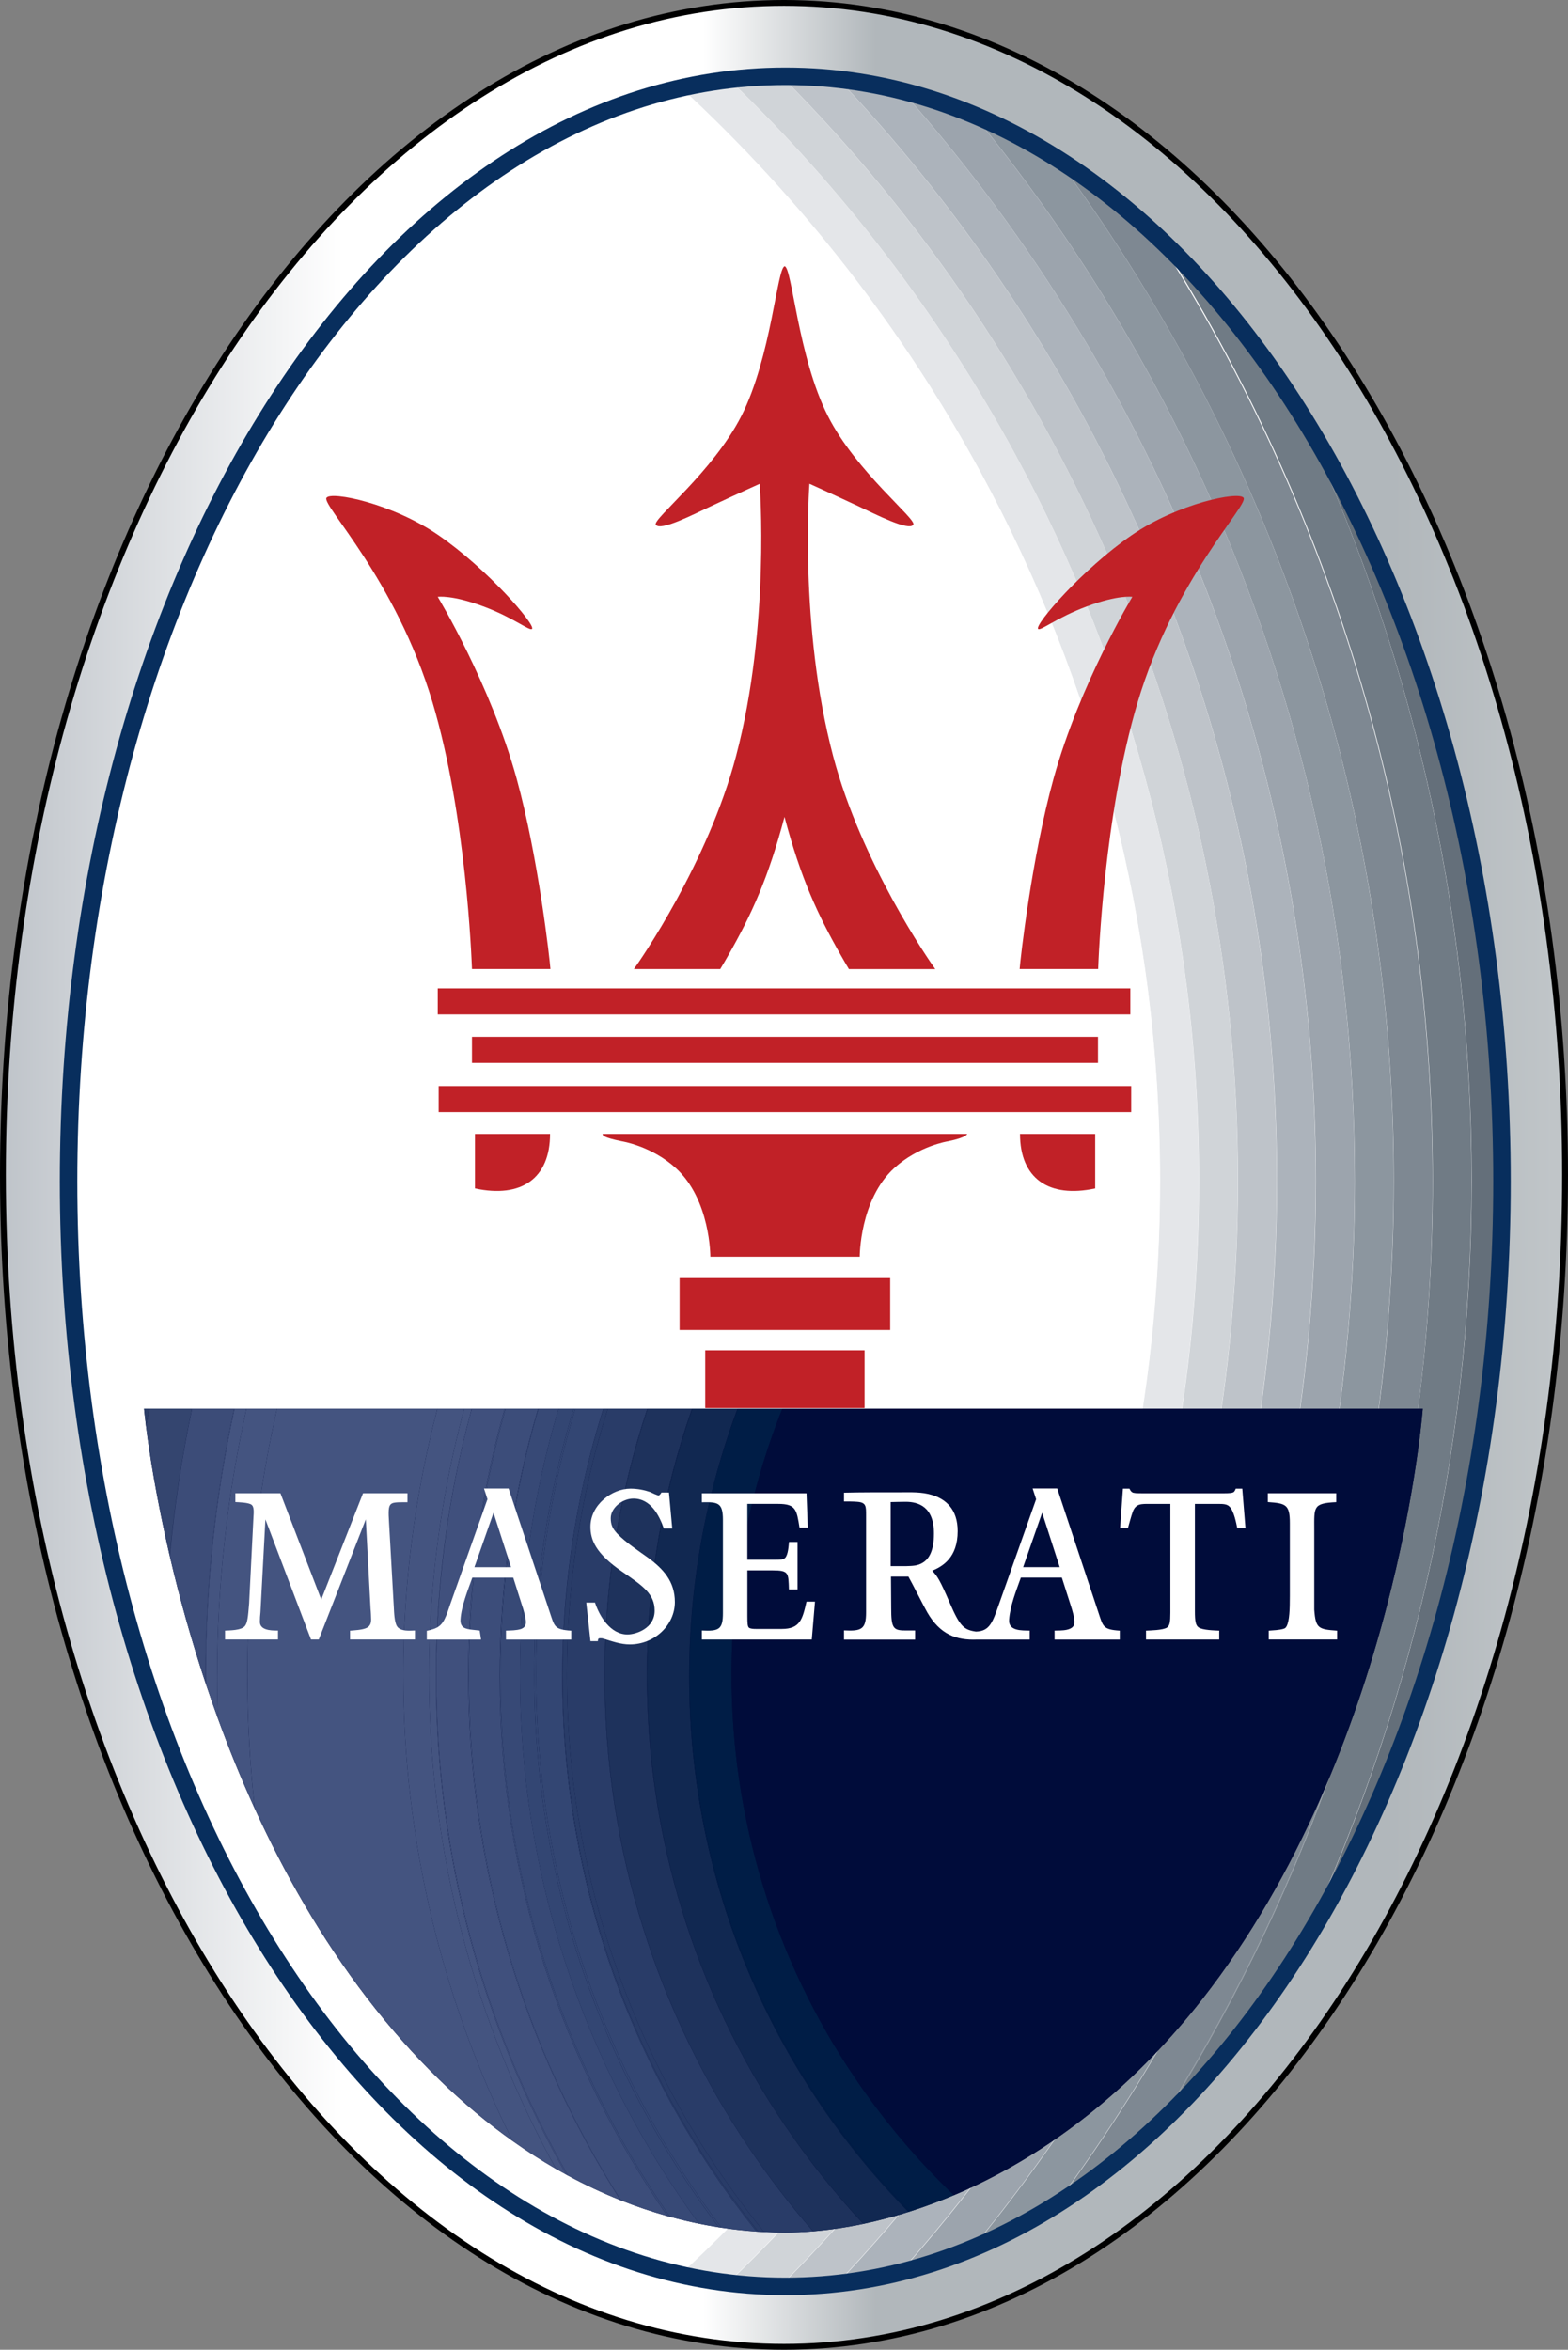
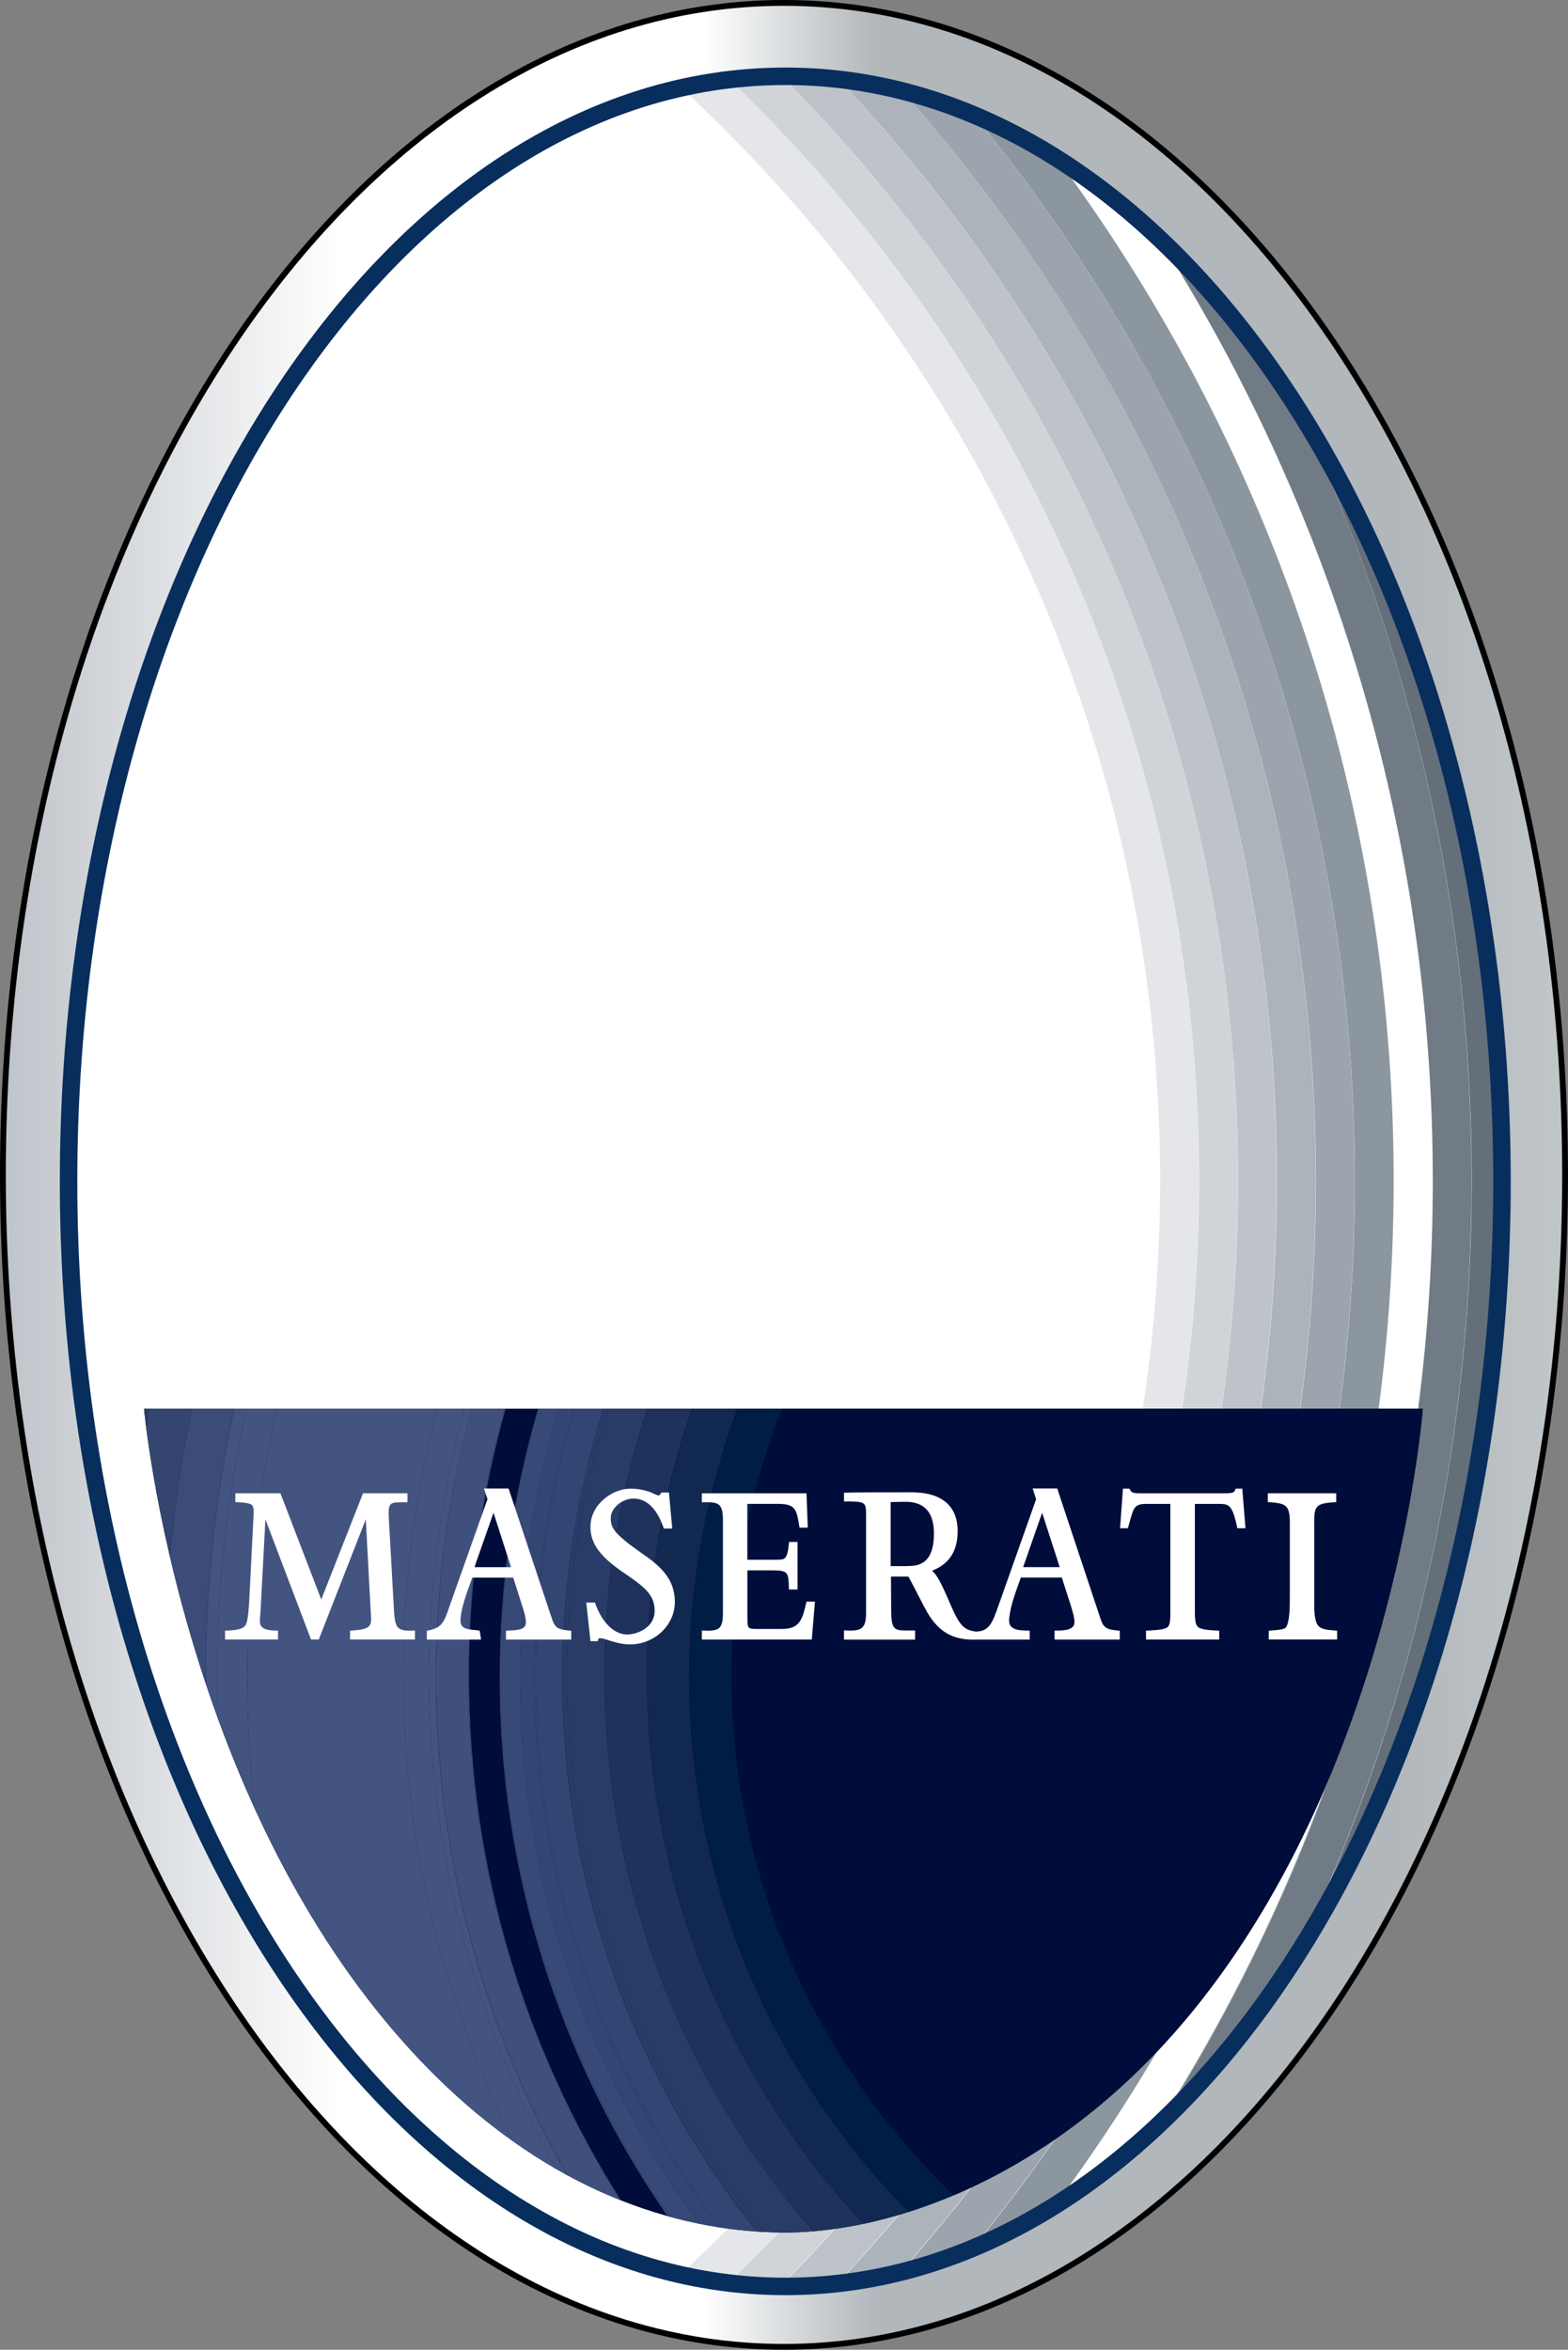
<svg xmlns="http://www.w3.org/2000/svg" id="Layer_2" viewBox="0 0 1477.13 2213.7">
  <rect x="0" y="0" width="1477.13" height="2213.7" fill="#808080" stroke="none" />
  <defs>
    <style>.cls-1,.cls-2{fill:none;}.cls-3{fill:url(#linear-gradient);stroke:#000;stroke-width:5.49px;}.cls-3,.cls-2{stroke-miterlimit:48.3;}.cls-4{clip-path:url(#clippath);}.cls-5{fill:#001d46;}.cls-6{fill:#000c3a;}.cls-7{fill:#fff;}.cls-8{fill:#e4e6e9;}.cls-9{fill:#7e8892;}.cls-10{fill:#9ca4ad;}.cls-11{fill:#8c969f;}.cls-12{fill:#334673;}.cls-13{fill:#bec3c9;}.cls-14{fill:#d0d4d8;}.cls-15{fill:#acb3bb;}.cls-16{fill:#112851;}.cls-17{fill:#1e325c;}.cls-18{fill:#40507d;}.cls-19{fill:#374976;}.cls-20{fill:#445480;}.cls-21{fill:#707b85;}.cls-22{fill:#646f7a;}.cls-23{fill:#293c68;}.cls-24{fill:#2c3e68;}.cls-25{fill:#34456f;}.cls-26{fill:#3c4d7a;}.cls-27{fill:#3c4c78;}.cls-2{stroke:#082e5d;stroke-width:16.47px;}.cls-28{fill:#c12127;fill-rule:evenodd;}</style>
    <linearGradient id="linear-gradient" x1="161.57" y1="1487.95" x2="370.68" y2="1487.95" gradientTransform="translate(-1142.43 11617.37) scale(7.06 -7.06)" gradientUnits="userSpaceOnUse">
      <stop offset="0" stop-color="#bec3c9" />
      <stop offset=".22" stop-color="#fff" />
      <stop offset=".45" stop-color="#fff" />
      <stop offset=".56" stop-color="#b1b7bb" />
      <stop offset=".89" stop-color="#b1b7bb" />
      <stop offset="1" stop-color="#c1c6c9" />
    </linearGradient>
    <clipPath id="clippath">
      <path class="cls-1" d="m64.59,1112.91C64.59,537.94,366.84,71.87,739.79,71.87s675.15,466.07,675.15,1041.04-302.29,1041.12-675.15,1041.12c-372.96-.01-675.2-466.16-675.2-1041.13" />
    </clipPath>
  </defs>
  <g id="Layer_1-2">
    <path class="cls-3" d="m2.74,1106.82C2.74,497.04,332.16,2.74,738.57,2.74s735.81,494.3,735.81,1104.07-329.48,1104.14-735.81,1104.14c-406.41-.01-735.83-494.31-735.83-1104.14h0Z" />
    <path id="b" class="cls-7" d="m64.59,1112.91C64.59,537.94,366.84,71.87,739.79,71.87s675.15,466.07,675.15,1041.04-302.29,1041.12-675.15,1041.12c-372.96-.01-675.2-466.16-675.2-1041.13" />
    <g class="cls-4">
      <path class="cls-1" d="m1117.24,339.81c124.75,229.68,195.62,492.79,195.62,772.38,0,361.66-118.66,695.76-319.09,965.58.26-.19.54-.34.8-.51,200.06-269.65,318.47-603.44,318.47-964.73,0-279.71-70.92-542.96-195.81-772.71Z" />
      <path class="cls-1" d="m1349.54,1114.24c0,71.01-4.49,140.96-13.18,209.61,8.82-69.21,13.38-139.75,13.38-211.36,0-326.61-94.66-631.25-257.95-888.04-1.04-.99-2.05-1.96-3.1-2.94,165.1,257.76,260.85,564.14,260.85,892.72h0Zm-329.26-722.26c116.37,214.14,182.5,459.5,182.5,720.19,0,402.4-157.56,768.21-414.3,1039.12.18-.02.36-.04.54-.05,256.51-270.89,413.95-636.54,413.95-1038.75,0-260.82-66.2-506.29-182.69-720.51h0Z" />
      <path class="cls-1" d="m1129.54,1112.51c0-248.08-62.92-481.54-173.67-685.31,110.62,203.69,173.48,437.05,173.48,684.99,0,408.14-170.32,776.7-443.71,1038.51.16.01.3.05.46.07,273.23-261.82,443.45-630.27,443.45-1038.26h0Z" />
      <path class="cls-1" d="m1136.23,460.47c89.9,198.82,139.95,419.46,139.95,651.71,0,381.9-135.34,732.4-360.65,1006.14l.64-.26c225-273.65,360.15-623.9,360.15-1005.54.01-232.39-50.09-453.15-140.09-652.05Z" />
      <path class="cls-1" d="m1092.87,1112.51c0-241.85-61.38-469.45-169.4-668.06,107.89,198.54,169.19,426.03,169.19,667.74,0,407.49-174.28,774.48-452.25,1030.6.14.04.28.06.42.09,277.85-256.11,452.04-623,452.04-1030.36Z" />
      <path class="cls-1" d="m1056.13,1112.51c0-404.6-176.44-768.19-456.45-1018.14C294.01,193.82,64.58,612.02,64.58,1112.91s229.05,918.51,534.38,1018.38c280.44-249.98,457.17-613.83,457.17-1018.77h0Z" />
      <path class="cls-1" d="m1015.43,309.97c142.15,234,224.02,508.6,224.02,802.2,0,394.69-148.05,754.95-391.49,1028.49l.69-.19c243.16-273.48,391.01-633.55,391.01-1027.97-.01-293.73-81.96-568.45-224.24-802.53Z" />
      <path class="cls-1" d="m1386.22,1112.17c0,262.29-59.71,510.72-166.24,732.46l1.35-2.14c105.79-221.11,165.09-468.66,165.09-730s-58.74-506.41-163.53-726.69c-.07-.09-.13-.19-.19-.29,104.8,220.29,163.51,466.64,163.51,726.65h0Zm-335.95-573.51c74.59,176.33,115.82,370.14,115.82,573.51,0,406.59-164.84,774.9-431.26,1041.75h.46c266.24-266.84,430.94-635.01,430.94-1041.43-.01-203.5-41.29-397.42-115.96-573.84h0Z" />
      <path class="cls-22" d="m1221.34,1842.51c119.71-187.86,193.59-445.41,193.59-729.6s-73.23-539.45-192.02-727.09c104.79,220.29,163.53,466.66,163.53,726.69s-59.31,508.87-165.09,730Z" />
      <path class="cls-21" d="m1222.72,385.52c-39.05-61.63-83-115.84-130.91-161.06,163.27,256.79,257.95,561.44,257.95,888.04,0,71.61-4.55,142.15-13.38,211.36-31.13,246.51-116.51,476.17-243.71,676.74,46.46-44.01,89.2-96.46,127.33-155.96,106.51-221.74,166.24-470.17,166.24-732.46-.01-260.01-58.72-506.36-163.51-726.65h0Z" />
-       <path class="cls-9" d="m1088.71,221.52c-28.63-26.85-59.7-50.98-92.81-72.06,44.81,60.56,85.35,124.16,121.35,190.34,124.88,229.75,195.81,493,195.81,772.7,0,361.29-118.41,695.07-318.47,964.73,33.36-21,65.43-45.94,95.87-74.53,131.15-205.32,215.14-437.17,245.91-678.85,8.78-69.53,13.18-139.53,13.18-209.61,0-328.57-95.75-634.95-260.84-892.71h0Z" />
      <path class="cls-9" d="m1090.47,2002.71c.75-.7,1.46-1.41,2.2-2.11,127.2-200.56,212.59-430.22,243.71-676.74-30.78,241.68-114.76,473.53-245.91,678.85h0Z" />
      <path class="cls-11" d="m917.41,108.36c88.03,107.29,161.6,225.67,218.83,352.11,90,198.91,140.1,419.66,140.1,652.04,0,381.64-135.15,731.89-360.15,1005.54,26.94-11.27,52.9-24.75,77.61-40.3,200.42-269.81,319.09-603.9,319.09-965.58,0-279.57-70.87-542.7-195.62-772.38-36.03-66.21-76.63-129.84-121.5-190.41-24.93-15.83-51.14-29.55-78.35-41.02h0Z" />
      <path class="cls-11" d="m1117.24,339.81c-35.99-66.18-76.54-129.78-121.35-190.34l-.15-.08c44.88,60.57,85.48,124.19,121.5,190.41Z" />
      <path class="cls-10" d="m849.78,85.69c61.82,69.64,117.26,144.7,165.65,224.27,142.28,234.07,224.23,508.8,224.23,802.54,0,394.43-147.85,754.5-391.01,1027.98,22.82-5.73,45.18-13.14,66.9-22.16,225.3-273.72,360.65-624.23,360.65-1006.14,0-232.25-50.05-452.89-139.95-651.71-57.27-126.47-130.9-244.88-219-352.17-21.89-9.21-44.44-16.76-67.46-22.6h0Z" />
      <path class="cls-10" d="m1136.23,460.47c-57.22-126.44-130.79-244.82-218.82-352.11l-.17-.06c88.1,107.3,161.73,225.7,219,352.17Z" />
      <path class="cls-15" d="m790.07,74.74c90.14,95.34,167.52,201.98,230.21,317.24,116.49,214.23,182.69,459.69,182.69,720.52,0,402.21-157.44,767.86-413.95,1038.75,19.86-2.23,39.56-5.77,58.95-10.6,243.45-273.54,391.49-633.8,391.49-1028.49,0-293.6-81.88-568.21-224.02-802.2-48.43-79.58-103.92-154.65-165.79-224.3-19.59-4.97-39.49-8.62-59.57-10.93h0Z" />
      <path class="cls-15" d="m1015.43,309.97c-48.39-79.57-103.83-154.63-165.65-224.27l-.14-.03c61.87,69.65,117.36,144.72,165.79,224.3Z" />
      <path class="cls-13" d="m739.78,71.87c-1.16,0-2.32.06-3.47.08,133.57,134.03,240.15,292.48,313.96,466.71,74.67,176.41,115.95,370.34,115.95,573.85,0,406.41-164.7,774.59-430.94,1041.42,1.49.01,2.97.1,4.49.1,16.39,0,32.6-.95,48.7-2.73,256.73-270.92,414.3-636.73,414.3-1039.12,0-260.69-66.12-506.05-182.5-720.19-62.74-115.28-140.18-221.92-230.38-317.25-16.64-1.91-33.37-2.87-50.11-2.87h0Z" />
      <path class="cls-13" d="m1020.28,391.98c-62.69-115.26-140.07-221.9-230.21-317.24h-.16c90.2,95.32,167.63,201.96,230.38,317.24Z" />
      <path class="cls-14" d="m687.04,75.01c107.18,102.87,197.86,221.66,268.83,352.17,110.74,203.78,173.67,437.24,173.67,685.31,0,407.99-170.22,776.45-443.45,1038.25,16.09,1.94,32.35,2.99,48.73,3.17,266.43-266.86,431.26-635.16,431.26-1041.75,0-203.39-41.24-397.19-115.82-573.51-74.28-175.52-181.61-333.68-314.15-466.71-16.49.13-32.86,1.14-49.06,3.06h0Z" />
      <path class="cls-14" d="m1050.27,538.66c-74.23-175.51-181.5-333.66-313.96-466.71h-.19c132.54,133.04,239.88,291.19,314.15,466.71h0Z" />
      <path class="cls-8" d="m686.89,75.03c-15.16,1.83-30.23,4.43-45.13,7.79,112.5,103.92,208.02,225.99,281.71,361.61,108.02,198.62,169.4,426.22,169.4,668.06,0,407.36-174.2,774.25-452.03,1030.35,14.79,3.36,29.71,5.99,44.79,7.83,273.39-261.8,443.71-630.37,443.71-1038.51,0-247.94-62.85-481.3-173.47-684.99-71.02-130.51-161.75-249.29-268.99-352.14h0Z" />
      <path class="cls-8" d="m955.87,427.18c-70.96-130.52-161.64-249.31-268.82-352.17l-.16.03c107.25,102.85,197.98,221.63,268.99,352.15Z" />
      <path class="cls-7" d="m641.61,82.86c-14.15,3.18-28.14,7.02-41.93,11.5,280,249.96,456.45,613.54,456.45,1018.14s-176.74,768.8-457.16,1018.77c13.63,4.46,27.47,8.29,41.45,11.49,277.96-256.11,452.25-623.11,452.25-1030.6,0-241.71-61.3-469.2-169.19-667.74-73.58-135.11-168.8-257.25-281.88-361.56h0Z" />
      <path class="cls-7" d="m923.47,444.43c-73.52-135.12-168.68-257.28-281.71-361.61l-.16.04c113.09,104.31,208.31,226.45,281.87,361.58h0Z" />
    </g>
    <path class="cls-2" d="m64.59,1112.91C64.59,537.94,366.84,71.87,739.79,71.87s675.15,466.07,675.15,1041.04-302.29,1041.12-675.15,1041.12c-372.96-.01-675.2-466.16-675.2-1041.13h0Z" />
-     <path class="cls-28" d="m1031.73,1068.26l-70.83-.06c0,42.04,27.18,60.81,70.83,51.41v-51.35Zm2.79-155.36c.35-9.85,5.46-144.96,37.16-251.18,34.74-116.46,104.54-185.68,99.84-192.71-4.29-6.51-62.03,5.29-105.34,35.14-46.28,31.79-91.66,84.36-88.25,88.3,2.01,2.41,17.64-10.66,45.8-21.11,29.84-11.2,42.98-9.05,42.98-9.05,0,0-49.61,82.14-74.21,171.19-20.66,74.55-31.4,171.05-31.94,179.43h73.96,0Zm-589.9,0c-.4-9.85-5.44-144.96-37.15-251.18-34.79-116.46-104.6-185.68-99.91-192.71,4.3-6.51,62.1,5.29,105.41,35.14,46.2,31.79,91.59,84.36,88.25,88.3-2.08,2.41-17.64-10.66-45.79-21.11-29.91-11.2-43.05-9.05-43.05-9.05,0,0,49.69,82.14,74.29,171.19,20.59,74.55,31.31,171.05,31.85,179.43h-73.9,0Zm253.8-520.99c28.23-55.79,33.59-139.66,40.76-141.07,7.04,1.34,12.48,85.29,40.71,141.07,26.61,52.58,83.8,97.15,80.51,102.39-4.01,6.5-35.73-9.86-51.62-17.3-25.55-11.94-46.26-21.25-46.26-21.25,0,0-10.12,133.76,22.33,256.6,26.68,100.77,90.44,192.64,96.21,200.63h-81.34c-2.54-4.21-5.02-8.46-7.44-12.75-22.14-38.81-37.87-72.68-53.25-130.69-15.35,58-30.99,91.92-53.1,130.75-2.35,4.22-4.9,8.45-7.45,12.67h-81.34c5.84-7.99,69.6-99.84,96.22-200.55,32.52-122.91,22.31-256.6,22.31-256.6,0,0-20.7,9.32-46.19,21.25-15.95,7.44-47.61,23.8-51.7,17.24-3.26-5.16,53.93-49.83,80.62-102.39h0Zm-250.99,676.35l70.74-.06c0,42.04-27.1,60.81-70.74,51.41v-51.35Zm394.94,32.19c-32.66,29.84-32.46,83.5-32.46,83.5h-140.73s.2-53.66-32.46-83.44c-22.94-20.93-50.81-25.28-50.81-25.28-18.25-3.69-18.25-5.76-18.25-7.02h343.45s0,3.35-18.18,7.02c-.01-.01-27.71,4.35-50.56,25.21h0Zm-430-144.76v-24.55h652.46v24.55H412.37Zm.86,91.99v-24.54h652.41v24.54H413.23Zm31.39-46.34v-24.54h589.73v24.54H444.62Zm219.74,325.2v-54.44h150.11v54.44h-150.11Zm-24.15-73.56v-48.95h198.4v48.95h-198.4,0Z" />
    <path class="cls-6" d="m1132.71,1883.19c-61.51,78.68-129.78,132.07-195.46,166.58-8.69,4.55-17.33,8.79-25.89,12.7-4.25,1.94-8.48,3.81-12.7,5.57l-.13.06c-13.51,5.73-27.28,10.83-41.26,15.3-.46.16-.94.29-1.4.45-13.95,4.44-28.11,8.18-42.42,11.22l-.11.02c-16.56,3.47-32.37,5.74-47.3,6.99h-.1c-9.16.78-18.01,1.18-26.42,1.18-6.47,0-13.06-.2-19.74-.53-1.8-.09-3.61-.21-5.45-.31l-1.66-.11c-11.05-.75-22.07-1.96-33.02-3.6l-2.4-.37c-15.55-2.46-30.95-5.76-46.14-9.91-.77-.23-1.56-.42-2.35-.66-14.84-4.16-29.45-9.09-43.77-14.79-.22-.1-.45-.2-.68-.28-16.83-6.73-33.25-14.43-49.19-23.06-.59-.31-1.19-.68-1.77-.99-3.22-1.75-6.42-3.53-9.6-5.34-14.04-8.13-27.69-16.91-40.9-26.33-46.28-32.86-92.64-76.79-137.09-134.66-43.49-56.62-78.16-117.95-105.8-178.45-12.69-27.84-24.26-56.18-34.7-84.94-3.9-10.68-7.65-21.42-11.24-32.21l-.35-1.04c-13.12-39.5-24.4-79.58-33.83-120.11-12.87-55.35-19.35-98.74-22.21-121.31l-.19-1.41c-1.28-10.15-1.77-15.71-1.77-15.71h1204.64s-23.95,321.18-207.59,556.05h0Z" />
    <path class="cls-6" d="m694.99,1327.13h-.25c-10.91,29.25-20,59.38-27.06,90.26,7.11-30.66,16.23-60.81,27.31-90.26Zm70.95,774.98h.1c-21.49-24.66-41.46-50.59-59.8-77.66,18.3,27.08,38.24,53.02,59.7,77.66h0Zm47.4-6.99l.11-.02c-27.15-29.06-51.99-60.21-74.28-93.15,22.26,32.94,47.05,64.1,74.16,93.17Zm-368.88-767.99h-.07c-3.3,12.07-6.35,24.2-9.16,36.39,2.82-12.22,5.95-24.34,9.24-36.39Zm360.9,630.41c27.06,40.05,58.29,77.11,93.16,110.57l.13-.06c-34.91-33.44-66.18-70.48-93.29-110.51h0Z" />
    <path class="cls-24" d="m135.71,1327.13s.5,5.56,1.77,15.71c1-5.24,1.95-10.49,3.01-15.71h-4.79Z" />
    <path class="cls-25" d="m140.94,1327.13c-1.16,5.7-2.21,11.43-3.29,17.13,2.86,22.57,9.35,65.96,22.21,121.31,4.34-46.51,11.36-92.74,21.04-138.44h-39.96Z" />
    <path class="cls-25" d="m140.48,1327.13c-1.05,5.22-2.01,10.47-3.01,15.71l.19,1.41c1.07-5.7,2.12-11.43,3.29-17.13h-.46Z" />
    <path class="cls-27" d="m220.51,1327.13h-39.56c-9.66,45.93-16.65,92.39-20.91,139.14,9.39,40.3,20.62,80.14,33.66,119.41-.01-2.66-.1-5.31-.1-7.98,0-86,9.35-169.82,26.91-250.57h0Z" />
    <path class="cls-27" d="m180.92,1327.13c-9.68,45.7-16.71,91.92-21.04,138.44l.16.7c4.27-46.75,11.25-93.2,20.91-139.14h-.04Z" />
    <path class="cls-20" d="m232.17,1327.13h-11.2c-17.98,82.47-27.04,166.64-27.02,251.05,0,2.86.09,5.69.11,8.54,3.54,10.6,7.28,21.35,11.24,32.21-.47-13.07-.71-26.14-.74-39.21,0-86.74,9.57-171.24,27.61-252.59Z" />
    <path class="cls-20" d="m220.96,1327.13h-.45c-17.91,82.32-26.93,166.33-26.91,250.58,0,2.66.08,5.31.1,7.98l.35,1.04c-.01-2.85-.11-5.67-.11-8.54-.02-84.41,9.04-168.58,27.02-251.05Zm191.07,0h-151.06c-18.6,82.39-27.97,166.59-27.94,251.05,0,42.47,2.41,84.4,6.97,125.69,27.64,60.51,62.31,121.83,105.8,178.45,44.45,57.89,90.81,101.81,137.09,134.66-65.86-132.35-102.96-281.51-102.96-439.29-.07-84.55,10.72-168.76,32.1-250.56h0Z" />
    <path class="cls-20" d="m260.97,1327.13h-28.8c-18.37,82.94-27.63,167.64-27.61,252.59,0,13.13.29,26.19.74,39.21,10.45,28.76,22.02,57.09,34.7,84.94-14.02-125.87-6.93-253.2,20.98-376.74h0Zm174.26,36.39c2.81-12.22,5.9-24.34,9.16-36.39h-7.08c-22.03,81.86-33.17,166.27-33.13,251.05,0,168.63,43.41,327.17,119.59,465.14,3.21,1.82,6.4,3.59,9.6,5.34-78.08-138.62-122.69-298.59-122.69-468.94-.06-72.76,8.18-145.3,24.54-216.2h0Z" />
    <path class="cls-20" d="m437.32,1327.13h-25.28c-21.38,81.81-32.18,166.02-32.12,250.58,0,157.77,37.11,306.94,102.96,439.29,13.21,9.41,26.86,18.19,40.9,26.33-76.19-137.96-119.59-296.51-119.59-465.14,0-86.84,11.56-171,33.13-251.05h0Z" />
    <path class="cls-18" d="m475.32,1327.13h-30.85c-3.32,12.07-6.4,24.2-9.24,36.39-16.13,70.41-24.25,142.43-24.21,214.66,0,171.36,45.15,332.25,124.13,471.46,15.93,8.64,32.36,16.34,49.19,23.06-90.76-143.24-143.36-313.01-143.36-495,0-86.81,11.99-170.86,34.35-250.57h0Z" />
    <path class="cls-18" d="m435.23,1363.52c-16.36,70.9-24.6,143.44-24.55,216.2,0,170.35,44.61,330.31,122.69,468.94.59.31,1.19.68,1.77.99-78.96-139.21-124.13-300.1-124.13-471.46,0-73.8,8.39-145.64,24.21-214.66Z" />
-     <path class="cls-26" d="m506.88,1327.13h-30.61c-22.93,81.71-34.53,166.18-34.48,251.05,0,181.91,52.54,351.59,143.2,494.8,14.79,5.88,29.4,10.75,43.77,14.79-99.67-144.41-158.1-319.44-158.1-508.05-.05-85.49,12.14-170.55,36.21-252.59Z" />
    <path class="cls-26" d="m476.27,1327.13h-.95c-22.85,81.56-34.41,165.87-34.35,250.58,0,181.99,52.6,351.76,143.36,495l.68.28c-90.66-143.21-143.2-312.89-143.2-494.8-.07-84.87,11.53-169.34,34.46-251.05h0Z" />
    <path class="cls-19" d="m526.18,1327.13h-18.92c-23.77,81.56-35.81,166.09-35.76,251.05-.24,182.4,55.47,360.49,159.63,510.24,9.21,2.51,18.35,4.71,27.34,6.53-109.81-150.08-168.89-331.28-168.64-517.25-.06-84.84,12.19-169.24,36.36-250.56Z" />
    <path class="cls-19" d="m507.27,1327.13h-.37c-24.08,82.03-36.27,167.09-36.21,252.59-.25,181.5,54.91,358.74,158.1,508.05.77.24,1.56.44,2.35.66-104.15-149.74-159.87-327.83-159.62-510.24-.06-84.96,11.98-169.5,35.76-251.06h0Z" />
    <path class="cls-12" d="m568.52,1327.13h-.17c-8.5,27.07-15.61,54.56-21.3,82.35,5.74-27.8,12.91-55.29,21.48-82.35Z" />
    <path class="cls-12" d="m541.97,1327.13h-1.57c-24.66,81.4-37.17,166-37.11,251.05,0,195.2,64.79,375.34,173.96,520.15l2.4.37c-109.59-144.96-174.63-325.42-174.63-521.01-.05-84.88,12.4-169.31,36.95-250.56Z" />
    <path class="cls-12" d="m540.39,1327.13h-14.21c-24.18,81.33-36.43,165.73-36.38,250.58-.25,185.97,58.83,367.17,168.64,517.25,6.34,1.3,12.6,2.4,18.8,3.39-109.18-144.81-173.96-324.95-173.96-520.15-.06-85.06,12.45-169.66,37.11-251.06h0Z" />
    <path class="cls-12" d="m547.04,1409.48c5.69-27.79,12.8-55.28,21.3-82.35h-26.38c-24.55,81.26-37,165.69-36.94,250.58,0,195.57,65.04,376.05,174.63,521.01,11.23,1.69,22.24,2.86,33.02,3.6-114.46-143.35-182.96-325-182.96-522.6,0-58.33,5.97-115.26,17.33-170.24Z" />
    <path class="cls-23" d="m569.53,1577.71c0-87.52,14.15-171.75,40.21-250.57h-37.16c-25.59,81.22-38.58,165.89-38.51,251.05,0,198.7,69.61,381.21,185.7,524.56,6.67.33,13.27.53,19.74.53,8.41,0,17.26-.4,26.42-1.16-21.46-24.65-41.4-50.58-59.7-77.66-86.29-127.52-136.7-281.27-136.7-446.74h0Z" />
    <path class="cls-23" d="m572.58,1327.13h-4.06c-8.56,27.06-15.73,54.55-21.48,82.35-11.34,55.52-17.03,112.04-17,168.7,0,198.35,69.03,380.62,184.29,524.24,1.83.11,3.65.24,5.45.31-116.09-143.35-185.7-325.86-185.7-524.56-.08-85.16,12.91-169.82,38.5-251.04h0Z" />
    <path class="cls-23" d="m547.04,1409.48c-11.55,56.01-17.36,113.05-17.34,170.24,0,197.6,68.49,379.25,182.96,522.6l1.66.11c-115.26-143.61-184.29-325.89-184.29-524.24,0-57.8,5.86-114.21,17-168.71h0Z" />
    <path class="cls-17" d="m609.42,1577.71c-.07-85.32,14.28-170.04,42.45-250.57h-41.65c-26.81,80.98-40.43,165.75-40.36,251.05,0,165.24,50.28,318.82,136.36,446.26,18.34,27.07,38.31,53.01,59.8,77.65,14.93-1.25,30.74-3.5,47.3-6.99-27.12-29.08-51.92-60.23-74.17-93.17-84.75-125.23-129.94-273.02-129.72-424.23h0Z" />
    <path class="cls-17" d="m706.24,2024.44c-86.09-127.44-136.36-281.02-136.36-446.26-.07-85.3,13.56-170.07,40.36-251.05h-.49c-26.71,80.84-40.28,165.44-40.21,250.58-.01,165.46,50.4,319.21,136.7,446.74Z" />
    <path class="cls-16" d="m667.69,1417.39c7.02-30.65,16.06-60.81,27.06-90.26h-42.36c-28.28,80.68-42.7,165.56-42.63,251.05,0,156.91,47.71,302.74,129.41,423.75,22.29,32.94,47.12,64.09,74.28,93.15,13.7-2.89,27.88-6.62,42.42-11.22-127.74-129.78-206.61-307.8-206.61-504.14-.04-54.63,6.14-109.09,18.42-162.33h0Z" />
    <path class="cls-16" d="m739.17,2001.93c-84.55-125.13-129.63-272.74-129.41-423.75-.07-85.49,14.34-170.37,42.63-251.05h-.51c-28.17,80.54-42.52,165.25-42.45,250.58-.22,151.21,44.99,299,129.75,424.23h0Z" />
    <path class="cls-5" d="m805.37,1957.54c-75.92-112.11-116.41-244.44-116.21-379.84-.1-85.8,16.12-170.83,47.79-250.57h-41.95c-11.08,29.45-20.21,59.61-27.31,90.26-12.05,52.75-18.11,106.68-18.09,160.79,0,196.89,79.33,375.34,207.67,505.22,13.98-4.47,27.75-9.57,41.26-15.3-34.88-33.46-66.1-70.52-93.16-110.56h0Z" />
    <path class="cls-5" d="m667.69,1417.39c-12.28,53.23-18.47,107.69-18.44,162.33,0,196.34,78.89,374.36,206.61,504.14.46-.16.94-.29,1.4-.45-128.36-129.89-207.67-308.34-207.67-505.22,0-55.27,6.26-109.09,18.1-160.79h0Z" />
    <path class="cls-6" d="m702.57,1577.71c-.08-85.89,16.46-170.98,48.71-250.57h-13.79c-31.81,79.87-48.11,165.08-48.01,251.05-.2,135.2,40.17,267.35,115.89,379.36,27.1,40.03,58.37,77.08,93.29,110.51,4.22-1.77,8.45-3.64,12.7-5.57-128.55-121.7-208.79-293.91-208.79-484.77h0Z" />
    <path class="cls-6" d="m805.37,1957.54c-75.72-112.01-116.09-244.16-115.89-379.36,0-88.67,17.05-173.38,48.01-251.05h-.55c-31.67,79.74-47.88,164.78-47.79,250.58-.19,135.4,40.29,267.73,116.21,379.84Z" />
    <path class="cls-6" d="m729.32,1578.18c0,186.66,80.18,354.71,207.93,471.6,65.69-34.5,133.95-87.9,195.46-166.58,183.64-234.87,207.58-556.06,207.58-556.06h-559.66c-33.95,79.34-51.4,164.75-51.3,251.04h0Z" />
    <path class="cls-6" d="m729.32,1578.18c-.1-86.3,17.36-171.71,51.3-251.05h-29.34c-32.26,79.6-48.8,164.69-48.71,250.58,0,190.88,80.24,363.08,208.79,484.76,8.75-3.99,17.38-8.22,25.89-12.7-127.75-116.88-207.93-284.93-207.93-471.59h0Z" />
    <path class="cls-7" d="m344.61,1431.32l-44.31,113.26h-7.32l-42.95-113.18-4.66,87.36c-.36,3.05-.54,6.12-.54,9.19,0,7.77,10.15,8.18,15.65,8.18h1.4v8.44h-49.89v-8.37c4-.26,15.28-.06,18.69-4.3,2.46-3.01,2.97-8.7,3.98-21.13l4.14-82.19c.55-6.91-.1-9.6-1.88-11-2.93-2.14-12.05-2.29-15.2-2.49v-8.3h42.46l38.46,100.11,39.35-100.11h41.86v8.45h-1.4c-8.91,0-12.74.06-14.55,2.14-1.88,2.01-2.12,6.38-1.4,17.1l4.49,79.74c.26,4.55.46,14.14,3.15,18.1,3.36,4.83,12.06,3.94,16.76,3.75v8.51h-61.14v-8.31c4.42-.4,11.03-.66,15.11-2.4,3-1.34,4.76-3.49,4.76-8.11,0-2.08-.26-7.91-.54-10.06l-4.49-84.38m278.5-25.2h7.1l3.09,33.92h-7.91c-4.36-12.6-12.48-28.24-28.63-28.24-10.67,0-21.4,8.86-21.4,18.45,0,5.9,1.54,10,6.71,15.15,7.64,7.86,19.56,15.71,28.49,22.14,14.29,10.54,25.21,22.25,25.21,41.79,0,21.32-18.77,39.88-42.45,39.88-8.59,0-16.43-2.87-24.54-5.35l-1.61-.41-1.54-.06c-2.41,0-2.15.86-2.41,2.75h-6.97l-3.95-36.34h8.24c4.09,12.74,14.55,30.04,30.57,30.04,7.64,0,25.61-5.45,25.61-22.46,0-7.79-2.67-13.49-7.71-19-5.15-5.55-12.74-10.77-22.73-17.63-25.21-17.24-30.03-30.04-30.03-42.45,0-20.85,20.52-35.86,37.69-35.86,6.64,0,13,1.27,18.44,3.15l4.36,2,2.41.94,1.07.4c1.19.01,2.27-1.85,2.88-2.8m-158.18,19.04l-17.98,51.24h34.48l-16.5-51.24Zm-5.69-12.81l-3.29-10.05h23.19l38.75,116.46c4.56,13.55,4.1,16.42,20.25,17.49v8.39h-61.47v-8.45c4.22-.14,9.92-.14,13.94-1.46,3.09-1.09,4.83-2.89,4.83-6.45,0-4.1-1.86-10.71-3.89-16.7l-8.05-25.34h-38.55c-4.1,11.54-10.4,27.01-11.14,39.55-.4,7.71,4.69,8.79,10.66,9.54l7.45.8,1.27,8.51h-51.1v-8.25c10.67-2.28,14.29-4.76,18.25-14.34,1.2-3.03,2.47-6.64,3.95-11.08l34.95-98.62m273.9,4.44h-29.1v52.64h25.69c5.44,0,8.1-.07,9.79-1.68,3-2.81,3.41-11.67,3.76-15.09h8.04v44.8h-8.1c-.54-15.64.07-18.05-15.43-18.05h-23.72v43.26c0,7.02.26,9.51,1.41,10.66,1.54,1.6,7.9,1.28,9.77,1.28h21.26c17.3,0,19.44-9.19,23.26-25.75h7.98l-3.01,35.73h-103.55v-8.51c16.1.8,19.85-.94,19.85-16.49v-87.76c0-16.43-4.83-16.84-19.85-16.56v-8.45h98.58l1.2,32.32h-7.78c-2.67-16.65-3.29-22.35-20.05-22.35m329.41,22.94h-7.37l2.69-37.28h6.16c.86,1.74,1.54,3.08,3.49,3.82.86.2,1.81.33,3.14.46l5.1.07h77.51c4.7,0,6.97-.26,8.31-.8,1.54-.68,1.94-2.16,2.55-3.55h6.16l3.01,37.28h-7.7c-1.01-4.7-3.03-16.02-7.25-20.26-2.4-2.46-5.5-2.67-10.92-2.67h-21.78v101.26c0,9.31.74,13.06,3.35,15.01,3.74,2.81,15.89,2.95,19.57,3.15v8.37h-68.94v-8.37c3.47-.2,16.21-.34,19.91-3.01,2.41-1.81,3.01-5.16,3.01-13.95v-102.45h-19.24c-7.93,0-13.27-.46-16.16,7.31-1.8,5.06-3.12,10.51-4.61,15.6m131.83-32.93h64.43v8.37c-22.14,1.01-20.7,4.63-20.7,25.87v75.38c1.28,17.96,4.15,18.56,21.53,19.84v8.31h-64.43v-8.31c4.48-.4,9.58-.46,13.92-1.74,1.75-.53,2.16-1.09,3.03-2.63,2.61-5.24,2.95-15.55,2.95-28.41v-68.6c0-17.64-3.9-18.56-20.73-19.79v-8.3m-355.29,68.65h14.54c5.7-.2,10.93-.12,15.96-3.4,5.44-3.43,10.25-10.87,10.25-27.35,0-25.49-14.88-29.8-26.49-29.85-4.48,0-10.73.2-14.27.26v60.34h.01Zm142.68-50.29l-17.9,51.24h34.46l-16.56-51.24h0Zm14.21-22.85l38.69,116.46c4.56,13.55,4.16,16.42,20.25,17.49v8.39h-61.43v-8.45c5.64-.2,18.77.74,18.77-7.91,0-4.1-1.86-10.71-3.82-16.7l-8.1-25.34h-38.62c-4.42,12.54-10,26.07-11.06,39.62-.86,10.92,12.08,10.14,19.38,10.33v8.45h-49.63c-19.31.8-34.79-4.69-46.86-25.63-3.09-5.22-14.29-27.69-17.77-33.71h-16.43l.21,29.49c0,18.51,1.69,21.26,12.69,21.26h9.85v8.65h-66.99v-8.71c16.49.86,20.79-1.01,20.79-17.02v-91.2c0-8.71.2-12.33-8.45-12.94-4.09-.33-8.25-.28-12.34-.28v-8.3c17.36-.41,34.94-.34,52.31-.34,10.59,0,20.71-.6,31.04,2.61,12.48,3.96,23.73,13.21,23.73,33.95,0,25.06-14.21,33.18-24.01,37.33,4.63,4.71,7.25,8.51,16.7,30.59,9.46,21.99,13.27,25.06,24.55,26.75,12.8-.46,15.49-8.18,21.79-26.16l34.88-98.56-3.29-10.12h23.19" />
  </g>
</svg>